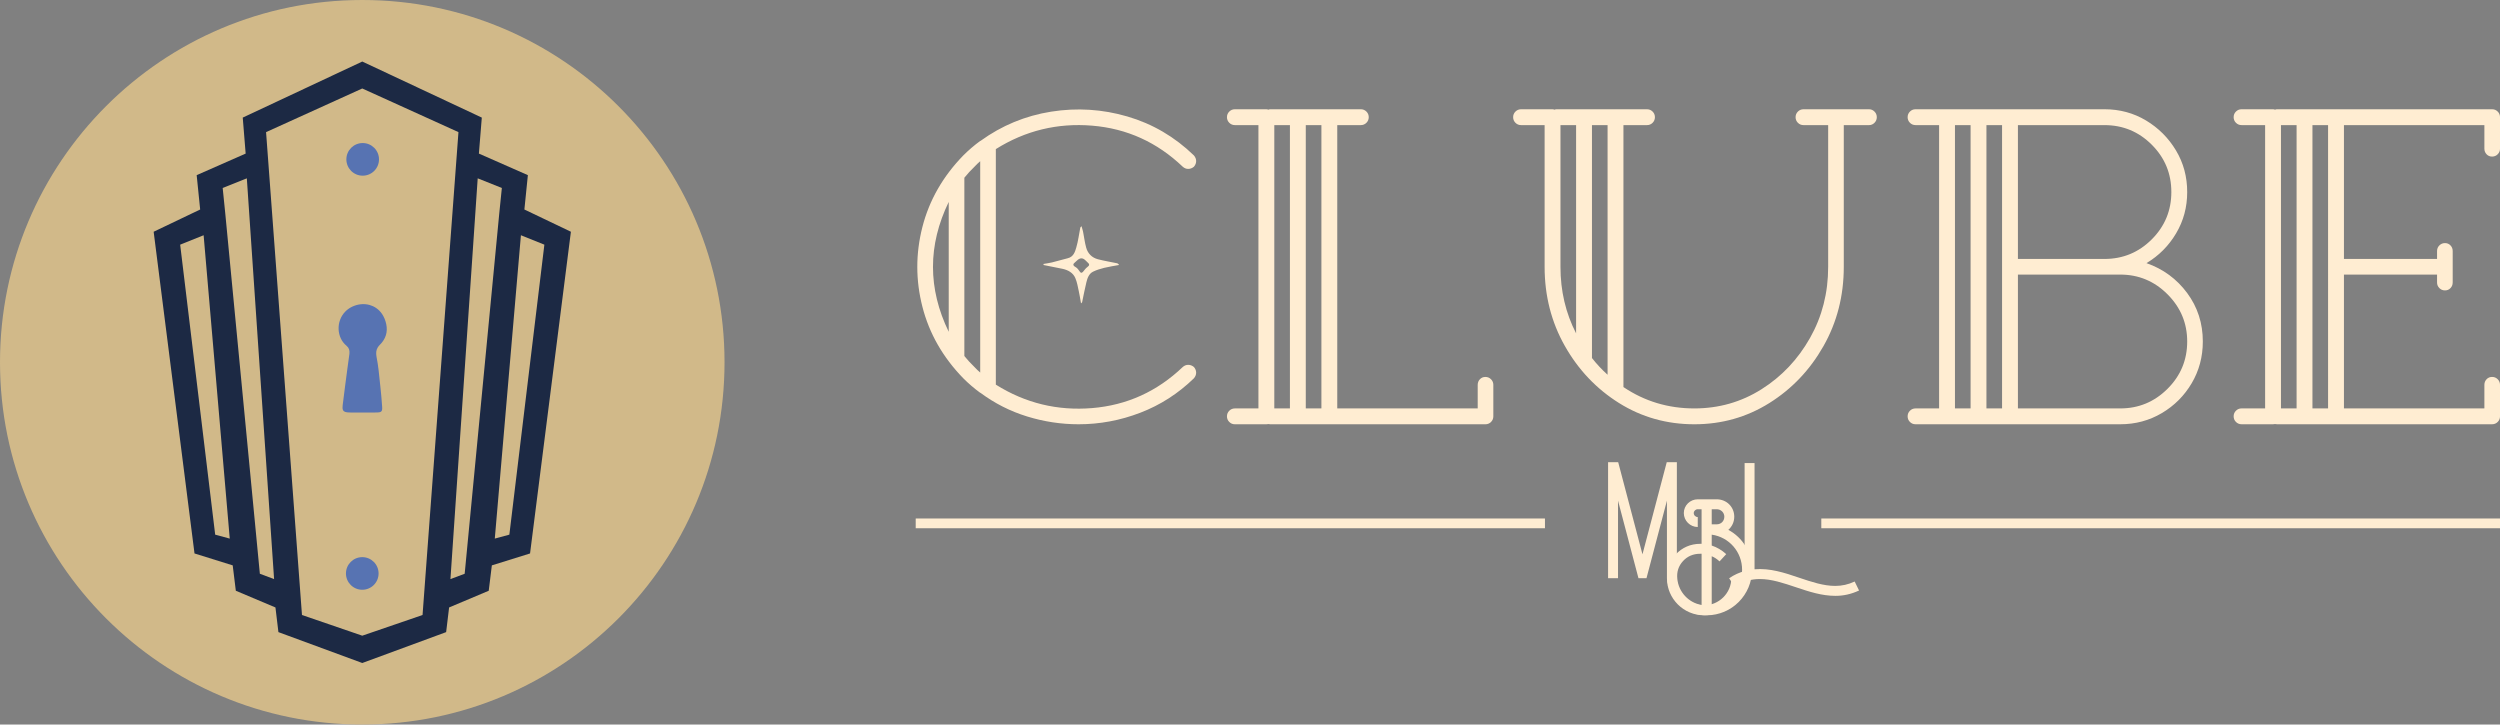
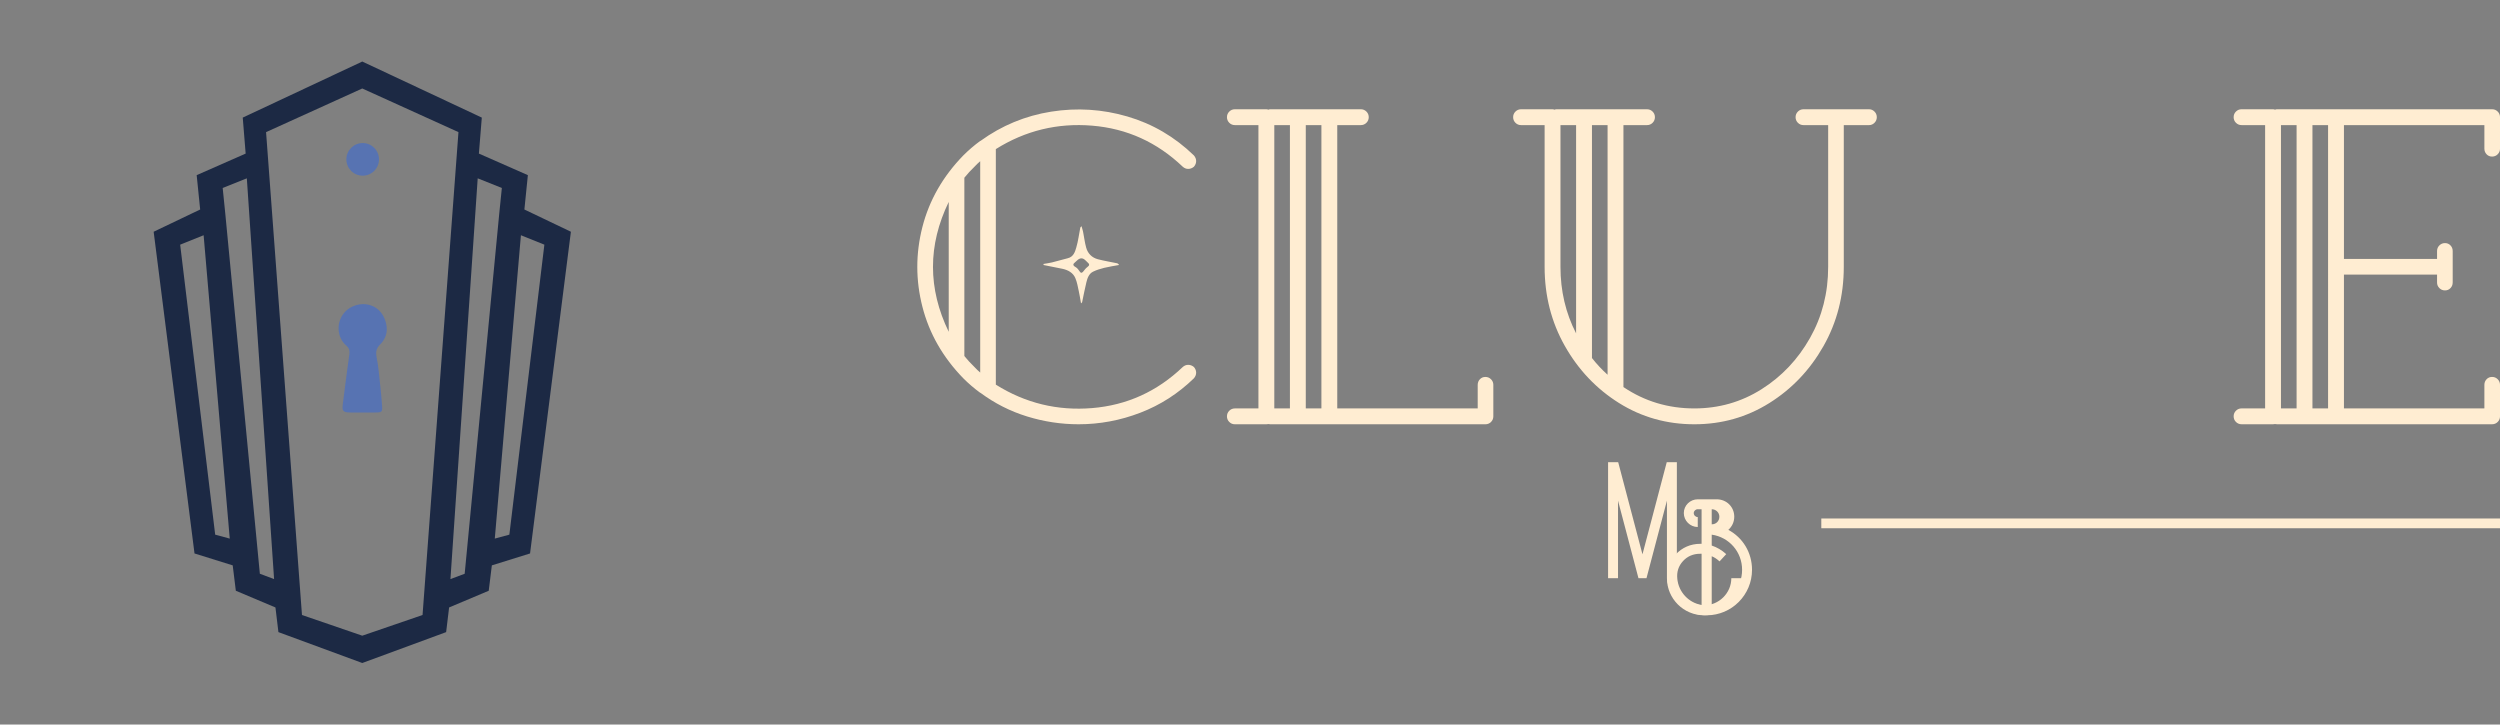
<svg xmlns="http://www.w3.org/2000/svg" id="Camada_2" viewBox="0 0 4249.24 1231.49">
  <rect x="0" y="0" width="4249.24" height="1231.49" fill="#808080" stroke="none" />
  <defs>
    <style>.cls-1{fill:#1c2944;}.cls-2{fill:#ffedd2;}.cls-3{fill:#5773b2;}.cls-4{fill:#d1b989;}</style>
  </defs>
  <g id="Camada_1-2">
-     <circle class="cls-4" cx="615.74" cy="615.74" r="615.74" />
    <path class="cls-3" d="m639.53,597.71h0c.17-1.32.46-2.57.89-3.78,0,0,0,0,0,0,.43-1.22,1-2.39,1.71-3.53.89-1.42,2-2.8,3.37-4.17,9.93-9.89,13.95-21.6,10.93-35.58-1.43-6.62-3.85-12.24-6.99-16.89h0c-.66-.98-1.36-1.91-2.08-2.81-.03-.03-.05-.07-.08-.1-.72-.89-1.47-1.73-2.25-2.53-.04-.04-.07-.07-.11-.11-1.56-1.59-3.22-3.01-4.97-4.25-.07-.05-.14-.1-.21-.15-1.72-1.22-3.53-2.27-5.4-3.16-.1-.05-.21-.1-.32-.15-1.85-.86-3.76-1.56-5.72-2.11-.13-.04-.27-.08-.4-.11-.97-.26-1.95-.49-2.94-.67-.06-.01-.12-.02-.18-.03-.93-.17-1.87-.3-2.81-.4-.15-.01-.3-.04-.45-.05-.98-.09-1.96-.16-2.95-.18-.15,0-.3,0-.45,0-.19,0-.39,0-.58,0-.7,0-1.41.01-2.11.05-.15,0-.29.01-.44.02-.98.06-1.95.16-2.93.28-.2.03-.41.06-.61.09-.9.13-1.8.28-2.7.47-.1.02-.21.04-.31.06-.97.21-1.93.46-2.89.74-.22.07-.45.13-.67.2-.97.3-1.93.61-2.89.98-.98.37-1.94.78-2.86,1.2-.22.1-.43.22-.64.32-.7.34-1.4.68-2.07,1.04-.2.11-.38.23-.57.34-.68.39-1.35.78-1.99,1.19-.14.09-.27.19-.41.28-.68.45-1.35.91-1.99,1.39-.09.07-.17.14-.25.2-.68.52-1.34,1.05-1.98,1.6-.04.04-.08.08-.13.12-.67.59-1.32,1.19-1.94,1.82-.01,0-.02.02-.03.03-16.33,16.45-15.2,44.36,1.82,58.31.01,0,.02.02.04.03,4.22,3.49,5.36,7.66,5,12.73-.05.72-.13,1.47-.24,2.23-1.14,8.14-2.25,16.29-3.35,24.44,0,0,0,.01,0,.02-1.26,9.34-2.49,18.69-3.69,28.04-.24,1.85-.48,3.71-.72,5.57-1.21,9.43-2.4,18.86-3.56,28.3-.21,1.72-.3,3.21-.23,4.49.04.86.15,1.62.33,2.3.2.77.5,1.42.9,1.99.31.45.66.85,1.09,1.19,1.23.97,3,1.54,5.4,1.84.96.12,2.02.2,3.19.24.99.04,1.98.04,2.96.07,2.22.05,4.44.07,6.67.07,4.7,0,9.4-.08,14.1-.08h.48c4.64,0,9.28.06,13.91.06,1.13,0,2.27,0,3.41-.01,1.98-.01,3.96-.05,5.93-.1.5-.01.98-.04,1.43-.06.9-.05,1.71-.13,2.43-.24.36-.06.69-.12,1.01-.2.45-.1.84-.24,1.21-.4.43-.18.82-.39,1.15-.64,1.73-1.33,2.06-3.74,1.76-8.08-.38-5.46-.81-10.93-1.28-16.38-.04-.46-.08-.92-.12-1.37-.44-4.94-.92-9.88-1.46-14.81-.05-.49-.1-.98-.15-1.47-.23-2.13-.46-4.25-.68-6.38-1.54-14.75-2.87-29.55-5.76-44.03-.05-.23-.08-.46-.12-.68-.29-1.58-.48-3.08-.55-4.51v-.02c-.07-1.43-.03-2.79.13-4.1Z" />
    <path class="cls-3" d="m616.45,298.61c15.32,0,27.73-12.42,27.73-27.73s-12.41-27.73-27.73-27.73-27.73,12.42-27.73,27.73,12.42,27.73,27.73,27.73Z" />
-     <path class="cls-3" d="m615.75,1002.42c15.32,0,27.73-12.42,27.73-27.73s-12.41-27.73-27.73-27.73-27.73,12.42-27.73,27.73,12.42,27.73,27.73,27.73Z" />
    <path class="cls-1" d="m891.3,356.09l5.92-58.39-83.25-36.66,4.95-61.17-203.17-95.28-203.17,95.28,4.95,61.17-83.25,36.66,5.92,58.39-79.04,37.8.2,1.58,69.23,545.23,64.94,20.26,5.29,43.13,67.36,28.41,5.03,41.91,142.54,52.5,142.54-52.5,5.03-41.91,67.36-28.41,5.29-43.13,64.94-20.26,69.23-545.23.2-1.58-79.04-37.8ZM365.74,908.74l-59.51-492.88,39.86-16.03,44.41,515.64-24.76-6.72Zm75.93,66.46l-58.79-612.5-4.38-43.18,41.04-16.4,46.33,681.15-24.2-9.07Zm276.54,70.11l-102.47,35.16-102.47-35.16-61.03-820.74,163.5-74.18,163.5,74.18-61.03,820.74Zm71.61-70.11l-24.2,9.07,46.33-681.15,41.04,16.4-4.38,43.18-58.79,612.5Zm75.93-66.46l-24.76,6.72,44.41-515.64,39.86,16.03-59.51,492.88Z" />
    <path class="cls-2" d="m2010.27,283.36c-43.65-41.66-94.98-64.92-153.97-69.78-58.99-4.86-113.56,8.42-163.69,39.85v400.35c50.14,31.43,104.7,44.71,163.69,39.85,58.99-4.87,110.31-28.12,153.97-69.78,2.74-2.49,5.86-3.74,9.36-3.74s6.73,1.25,9.73,3.74c2.49,2.99,3.74,6.17,3.74,9.54s-1.25,6.55-3.74,9.54c-26.69,25.95-57.06,45.46-91.11,58.56-34.05,13.09-69.03,19.64-104.95,19.64-29.68,0-58.87-4.43-87.55-13.28-28.69-8.85-55.13-22.26-79.32-40.22h-.37c-10.23-7.48-19.83-15.72-28.81-24.7-34.67-35.67-57.81-76.14-69.41-121.42-11.6-45.27-11.6-90.55,0-135.82,11.6-45.27,34.73-85.74,69.41-121.42,8.98-8.98,18.58-17.21,28.81-24.69h.37c36.17-26.19,76.2-42.78,120.1-49.77,43.9-6.98,87.18-4.24,129.83,8.23,42.66,12.48,80.32,34.55,113,66.23,2.49,3,3.74,6.18,3.74,9.54s-1.25,6.55-3.74,9.54c-2.99,2.49-6.24,3.74-9.73,3.74s-6.61-1.25-9.36-3.74Zm-397.73,59.87c-35.67,73.59-35.67,147.17,0,220.76v-220.76Zm53.51,289.98v-359.2c-3.5,3-6.73,6.12-9.73,9.36-6.24,5.99-11.98,12.22-17.21,18.71v303.07c5.24,6.49,10.97,12.72,17.21,18.71,2.99,3.24,6.23,6.36,9.73,9.36Z" />
    <path class="cls-2" d="m2524.74,640.69c3.74,0,6.92,1.31,9.54,3.93,2.62,2.62,3.93,5.8,3.93,9.54v53.51c0,3.74-1.31,6.92-3.93,9.54s-5.8,3.93-9.54,3.93h-365.56c-1.25,0-2.37-.12-3.37-.37-1.25.25-2.37.37-3.37.37h-53.51c-3.74,0-6.92-1.31-9.54-3.93-2.62-2.62-3.93-5.8-3.93-9.54s1.31-6.92,3.93-9.54,5.8-3.93,9.54-3.93h40.03V212.64h-40.03c-3.74,0-6.92-1.31-9.54-3.93-2.62-2.62-3.93-5.8-3.93-9.54s1.31-6.92,3.93-9.54c2.62-2.62,5.8-3.93,9.54-3.93h53.51c.99,0,2.12.25,3.37.75,1-.5,2.12-.75,3.37-.75h153.78c3.74,0,6.93,1.31,9.54,3.93,2.62,2.62,3.93,5.8,3.93,9.54s-1.31,6.92-3.93,9.54c-2.62,2.62-5.8,3.93-9.54,3.93h-40.03v481.55h238.71v-40.04c0-3.74,1.25-6.92,3.74-9.54,2.49-2.62,5.61-3.93,9.36-3.93Zm-358.82-428.04v481.55h26.56V212.64h-26.56Zm80.07,481.55V212.64h-26.56v481.55h26.56Z" />
    <path class="cls-2" d="m3176.9,185.71c3.49,0,6.55,1.31,9.16,3.93,2.62,2.62,3.93,5.8,3.93,9.54s-1.31,6.92-3.93,9.54c-2.62,2.62-5.68,3.93-9.16,3.93h-43.03v240.96c0,49.14-11.48,93.98-34.42,134.51-22.95,40.54-53.64,72.84-92.04,96.91-38.42,24.07-80.95,36.11-127.59,36.11s-89.55-12.03-127.96-36.11c-38.42-24.07-69.1-56.37-92.04-96.91-22.95-40.53-34.43-85.37-34.43-134.51v-240.96h-40.03c-3.74,0-6.92-1.31-9.54-3.93-2.62-2.62-3.93-5.8-3.93-9.54s1.31-6.92,3.93-9.54c2.62-2.62,5.8-3.93,9.54-3.93h53.51c.99,0,2.12.25,3.37.75,1-.5,2.12-.75,3.37-.75h153.78c3.74,0,6.93,1.31,9.54,3.93,2.62,2.62,3.93,5.8,3.93,9.54s-1.31,6.92-3.93,9.54c-2.62,2.62-5.8,3.93-9.54,3.93h-40.03v445.25c35.92,24.2,76.08,36.3,120.48,36.3,41.66,0,79.69-10.85,114.12-32.55,34.42-21.7,61.92-50.76,82.5-87.18,20.58-36.41,30.87-76.7,30.87-120.85v-240.96h-41.91c-3.74,0-6.92-1.31-9.54-3.93-2.62-2.62-3.93-5.8-3.93-9.54s1.31-6.92,3.93-9.54c2.62-2.62,5.8-3.93,9.54-3.93h111.5Zm-524.57,26.94v240.96c0,40.91,8.85,78.58,26.56,113V212.64h-26.56Zm53.51,395.86c7.98,10.23,16.84,19.71,26.56,28.44V212.64h-26.56v395.86Z" />
-     <path class="cls-2" d="m3309.36,721.13h-53.51c-3.74,0-6.92-1.31-9.54-3.93-2.62-2.62-3.93-5.8-3.93-9.54s1.31-6.92,3.93-9.54c2.62-2.62,5.8-3.93,9.54-3.93h40.03V212.64h-40.03c-3.74,0-6.92-1.31-9.54-3.93-2.62-2.62-3.93-5.8-3.93-9.54s1.31-6.92,3.93-9.54c2.62-2.62,5.8-3.93,9.54-3.93h321.03c25.94,0,49.51,6.36,70.72,19.08,21.2,12.72,38.16,29.69,50.88,50.88,12.72,21.2,19.08,44.78,19.08,70.72s-6.3,49.14-18.9,70.34c-12.6,21.2-29.37,38.04-50.32,50.51,28.44,9.98,51.51,26.94,69.22,50.88,17.71,23.95,26.56,51.39,26.56,82.32,0,25.95-6.3,49.57-18.89,70.9-12.6,21.33-29.56,38.3-50.89,50.88-21.33,12.6-44.84,18.9-70.53,18.9h-294.46Zm40.03-26.94V212.64h-26.56v481.55h26.56Zm53.51,0V212.64h-26.56v481.55h26.56Zm287.73-367.8c0-31.43-11.1-58.24-33.3-80.44-22.21-22.2-49.02-33.3-80.45-33.3h-147.04v227.49h147.04c31.43,0,58.24-11.1,80.45-33.3,22.2-22.2,33.3-49.02,33.3-80.45Zm26.94,254.06c0-31.18-11.17-57.93-33.49-80.26-22.33-22.32-49.08-33.48-80.26-33.48h-173.98v227.49h173.98c31.18,0,57.93-11.1,80.26-33.3,22.32-22.2,33.49-49.02,33.49-80.44Z" />
    <path class="cls-2" d="m3809.98,694.19h40.03V212.64h-40.03c-3.74,0-6.92-1.31-9.54-3.93-2.62-2.62-3.93-5.8-3.93-9.54s1.31-6.92,3.93-9.54c2.62-2.62,5.8-3.93,9.54-3.93h53.51c.99,0,2.12.25,3.37.75,1-.5,2.12-.75,3.37-.75h365.56c3.74,0,6.92,1.31,9.54,3.93,2.62,2.62,3.93,5.8,3.93,9.54v53.51c0,3.74-1.31,6.92-3.93,9.54-2.62,2.62-5.8,3.93-9.54,3.93s-6.87-1.31-9.36-3.93c-2.5-2.62-3.74-5.8-3.74-9.54v-40.04h-238.71v227.49h158.27v-13.47c0-3.74,1.31-6.92,3.93-9.54,2.62-2.62,5.8-3.93,9.54-3.93s6.86,1.31,9.36,3.93c2.49,2.62,3.74,5.8,3.74,9.54v53.51c0,3.74-1.25,6.92-3.74,9.54-2.5,2.62-5.61,3.93-9.36,3.93s-6.92-1.31-9.54-3.93c-2.62-2.62-3.93-5.8-3.93-9.54v-13.47h-158.27v227.49h238.71v-40.04c0-3.74,1.25-6.92,3.74-9.54,2.49-2.62,5.61-3.93,9.36-3.93s6.92,1.31,9.54,3.93c2.62,2.62,3.93,5.8,3.93,9.54v53.51c0,3.74-1.31,6.92-3.93,9.54-2.62,2.62-5.8,3.93-9.54,3.93h-365.56c-1.25,0-2.37-.12-3.37-.37-1.25.25-2.37.37-3.37.37h-53.51c-3.74,0-6.92-1.31-9.54-3.93-2.62-2.62-3.93-5.8-3.93-9.54s1.31-6.92,3.93-9.54,5.8-3.93,9.54-3.93Zm66.97-481.55v481.55h26.56V212.64h-26.56Zm80.07,481.55V212.64h-26.56v481.55h26.56Z" />
    <path class="cls-2" d="m1838.27,384.45c1.05,3.77,2.07,6.71,2.67,9.73,1.76,8.84,2.81,17.86,5.17,26.53,2.78,10.19,9.77,17.27,20.04,19.95,10.61,2.76,21.49,4.49,32.24,6.76,1.36.29,2.59,1.15,3.67,2.97-8.39,1.58-16.87,2.81-25.16,4.84-6.46,1.59-12.96,3.58-18.91,6.47-7.15,3.47-9.66,10.86-11.43,17.96-2.8,11.26-4.85,22.7-7.28,34.05-.1.46-.75.79-1.88,1.93-1.27-7.08-2.21-13.49-3.61-19.8-1.75-7.84-2.94-15.99-6.09-23.27-3.92-9.06-12.3-13.62-21.81-15.66-10.68-2.28-21.4-4.31-32.11-6.45-.07-.6-.15-1.2-.22-1.81,4.91-.87,9.88-1.47,14.71-2.66,8.9-2.18,17.67-4.88,26.58-7.04,9.88-2.4,12.38-10.96,14.61-18.65,3.16-10.9,4.54-22.31,6.74-33.49.1-.49.73-.86,2.08-2.37Zm-8.04,58.69c-.43.39-1.53,1.54-2.78,2.51-4,3.11-4.34,5.44.63,8.25,2.79,1.57,5.14,4.45,6.88,7.24,2.31,3.72,4.05,2.87,6.3.25,2.17-2.52,4.08-5.48,6.75-7.32,4.21-2.92,4.08-5.28.36-8.25-1.23-.98-2.3-2.18-3.42-3.3q-7.12-7.09-14.72.62Z" />
    <path class="cls-2" d="m2733.24,785.64h17.21l41.25,156.54,41.25-156.54h17.21v197.14c0,25.33,20.79,46.12,46.12,46.12s46.45-20.79,46.45-46.12h16.89c0,34.76-28.58,63.01-63.33,63.01s-63.01-28.25-63.01-63.01v-131.85l-34.75,131.85h-13.64l-34.76-131.85v131.85h-16.89v-197.14Z" />
-     <path class="cls-2" d="m2848.33,942.18c10.72-11.36,25.01-17.86,41.57-17.86h2.27v-58.78h-6.5c-3.57,0-6.82,2.92-6.82,6.5,0,3.9,3.25,6.82,6.82,6.82v16.89c-12.99,0-23.7-10.72-23.7-23.71s10.71-23.38,23.7-23.38h32.16c16.89,0,29.88,12.99,29.88,29.56,0,9.09-3.9,16.89-10.07,22.4,24.36,13,40.27,38.33,40.27,67.88,0,42.55-34.42,77.29-76.97,77.29h-1.62c-32.81,0-62.68-26.95-65.28-60.08-1.62-16.56,3.25-31.82,14.29-43.52Zm2.6,41.9c2.27,22.41,19.49,40.6,41.25,44.17v-87.03h-2.27c-12.01,0-21.76,4.22-29.23,12.34-7.8,8.45-11.05,18.51-9.75,30.53Zm58.46-118.54v25.66h8.45c7.47,0,12.99-5.52,12.99-12.99,0-6.82-5.52-12.67-12.99-12.67h-8.45Zm0,162.71c29.56-4.22,51.64-29.23,51.64-59.76s-22.09-55.53-51.64-59.76v18.51c8.77,2.92,17.22,7.8,24.68,14.61l-11.36,12.35c-4.22-3.9-8.45-6.82-13.32-8.77v82.82Z" />
-     <path class="cls-2" d="m2965.3,970.53v-183.5h16.89v180.57c25.98-2.27,50.99,5.85,75.67,14.3,21.11,7.14,41.57,13.96,61.38,13.96,11.37,0,22.09-2.27,33.13-7.47l7.46,15.27c-13.96,6.49-26.95,9.09-40.27,9.09-23.06,0-44.82-7.15-66.9-14.61-21.44-7.15-41.57-13.97-61.39-13.97-14.29,0-28.58,3.57-42.86,13l-9.42-14.29c8.77-6.17,17.54-9.75,26.31-12.35Z" />
+     <path class="cls-2" d="m2848.33,942.18c10.72-11.36,25.01-17.86,41.57-17.86h2.27v-58.78h-6.5c-3.57,0-6.82,2.92-6.82,6.5,0,3.9,3.25,6.82,6.82,6.82v16.89c-12.99,0-23.7-10.72-23.7-23.71s10.71-23.38,23.7-23.38h32.16c16.89,0,29.88,12.99,29.88,29.56,0,9.09-3.9,16.89-10.07,22.4,24.36,13,40.27,38.33,40.27,67.88,0,42.55-34.42,77.29-76.97,77.29h-1.62c-32.81,0-62.68-26.95-65.28-60.08-1.62-16.56,3.25-31.82,14.29-43.52Zm2.6,41.9c2.27,22.41,19.49,40.6,41.25,44.17v-87.03h-2.27c-12.01,0-21.76,4.22-29.23,12.34-7.8,8.45-11.05,18.51-9.75,30.53Zm58.46-118.54v25.66c7.47,0,12.99-5.52,12.99-12.99,0-6.82-5.52-12.67-12.99-12.67h-8.45Zm0,162.71c29.56-4.22,51.64-29.23,51.64-59.76s-22.09-55.53-51.64-59.76v18.51c8.77,2.92,17.22,7.8,24.68,14.61l-11.36,12.35c-4.22-3.9-8.45-6.82-13.32-8.77v82.82Z" />
    <rect class="cls-2" x="3095.68" y="881.28" width="1153.56" height="16.58" />
-     <rect class="cls-2" x="1556.43" y="881.28" width="1069.52" height="16.58" />
  </g>
</svg>